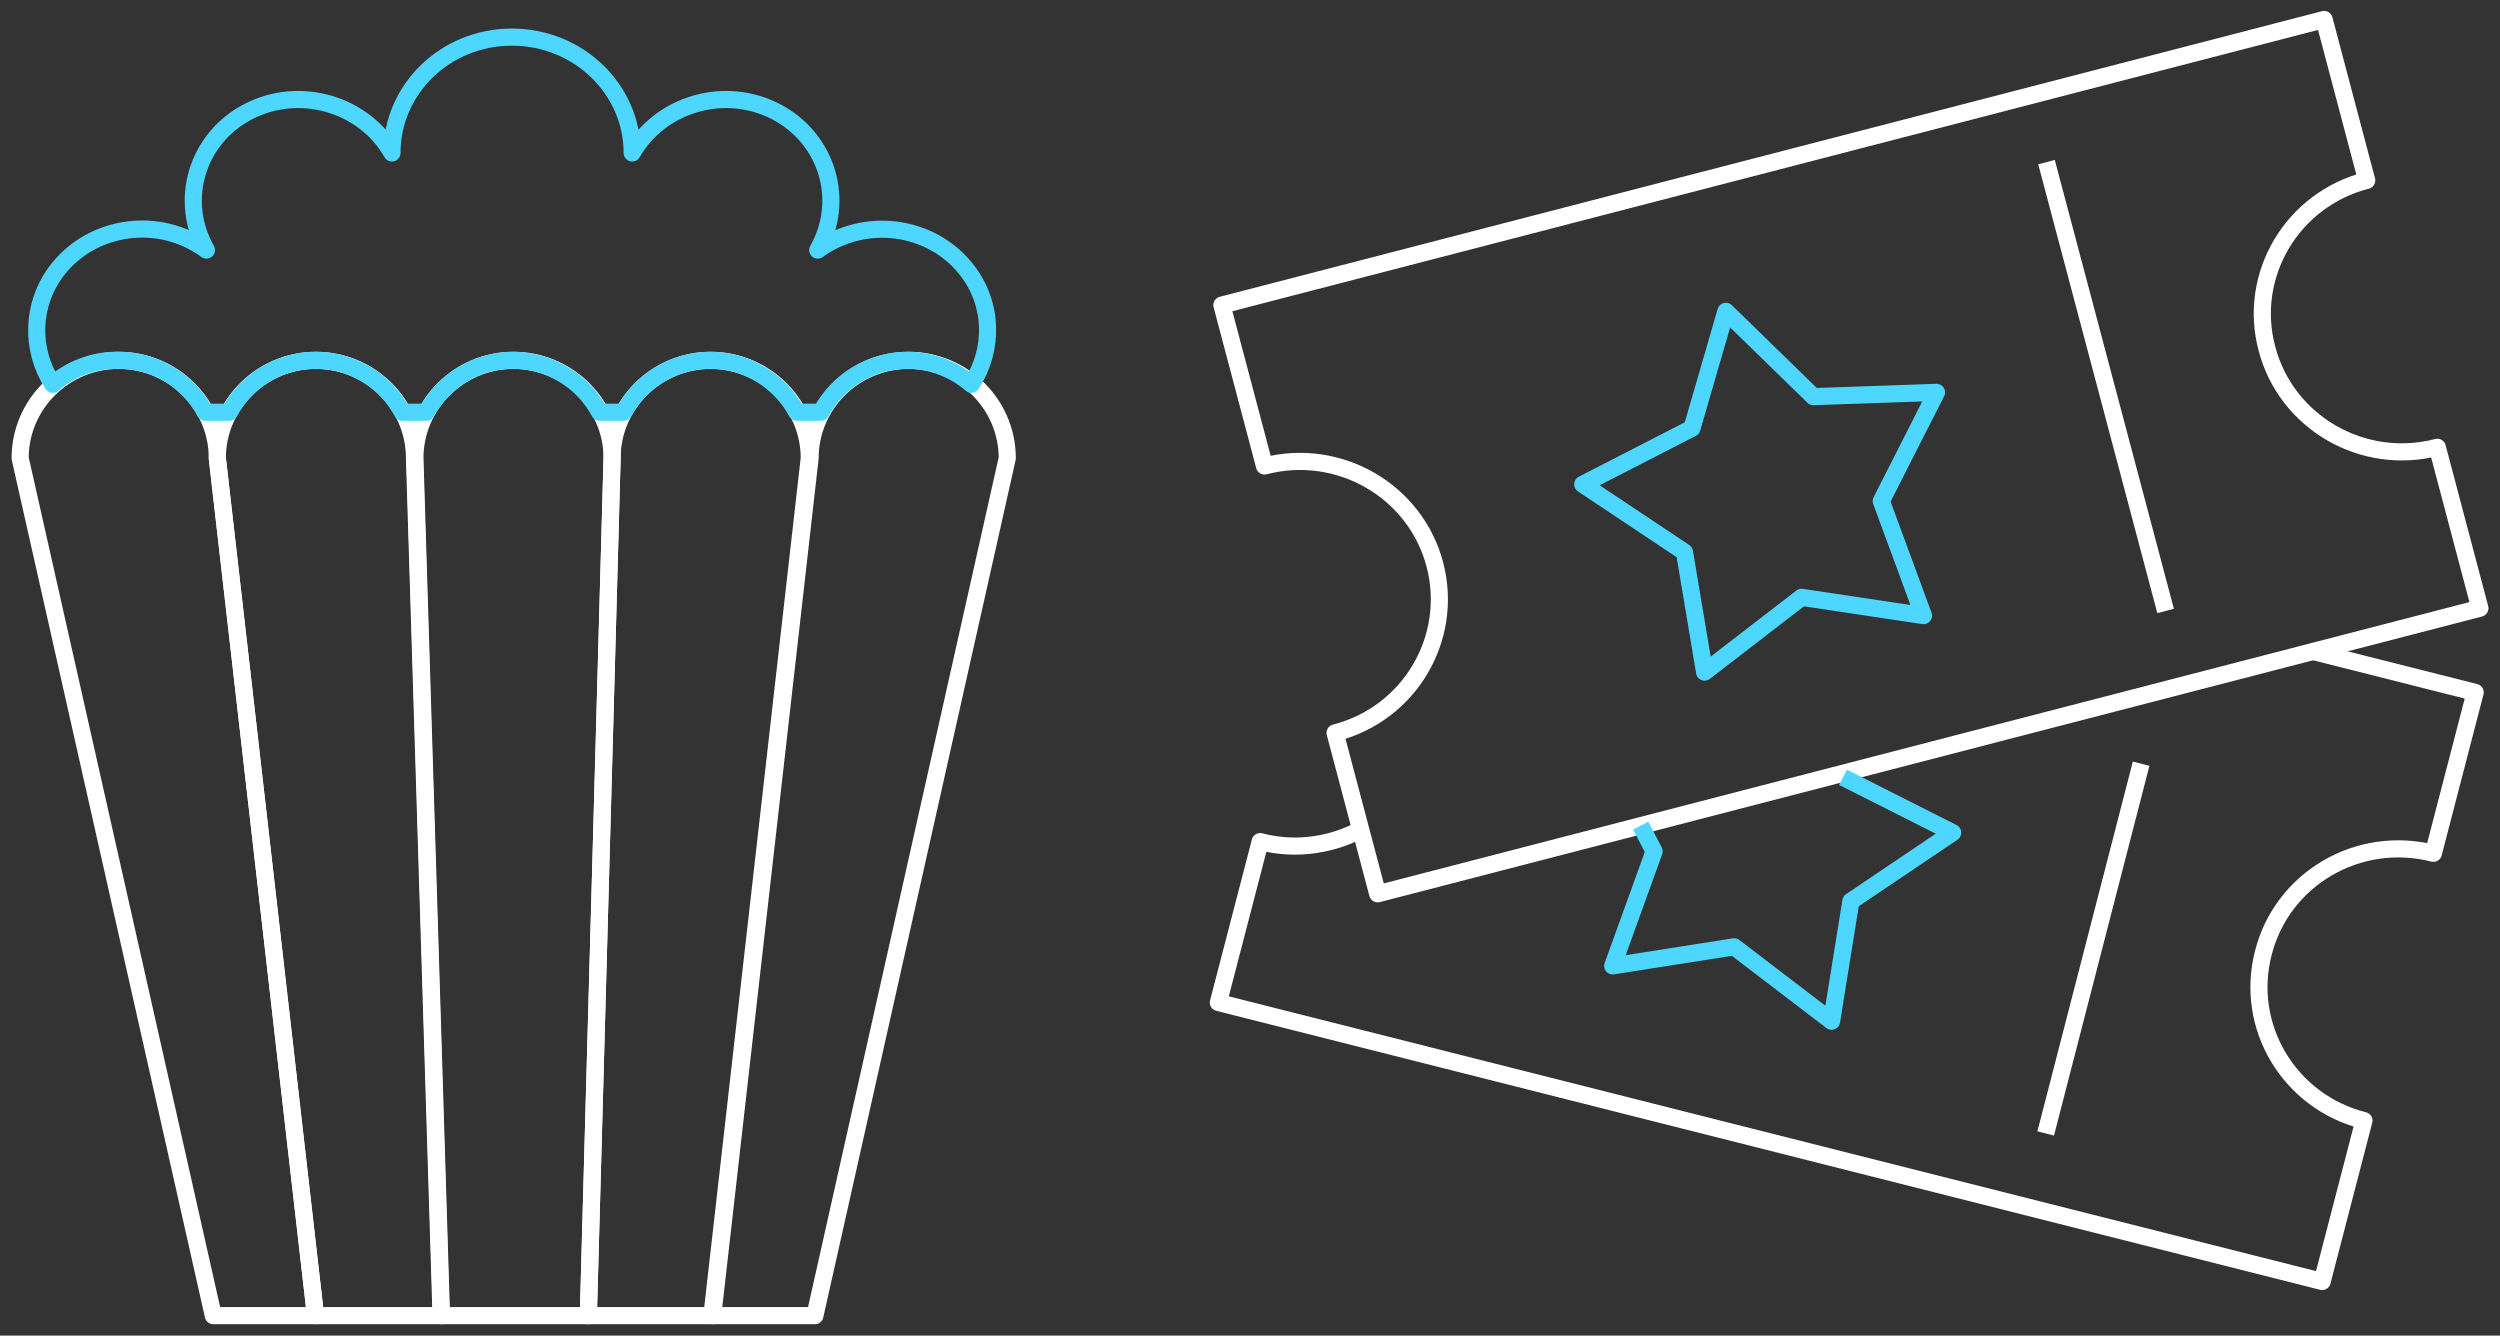
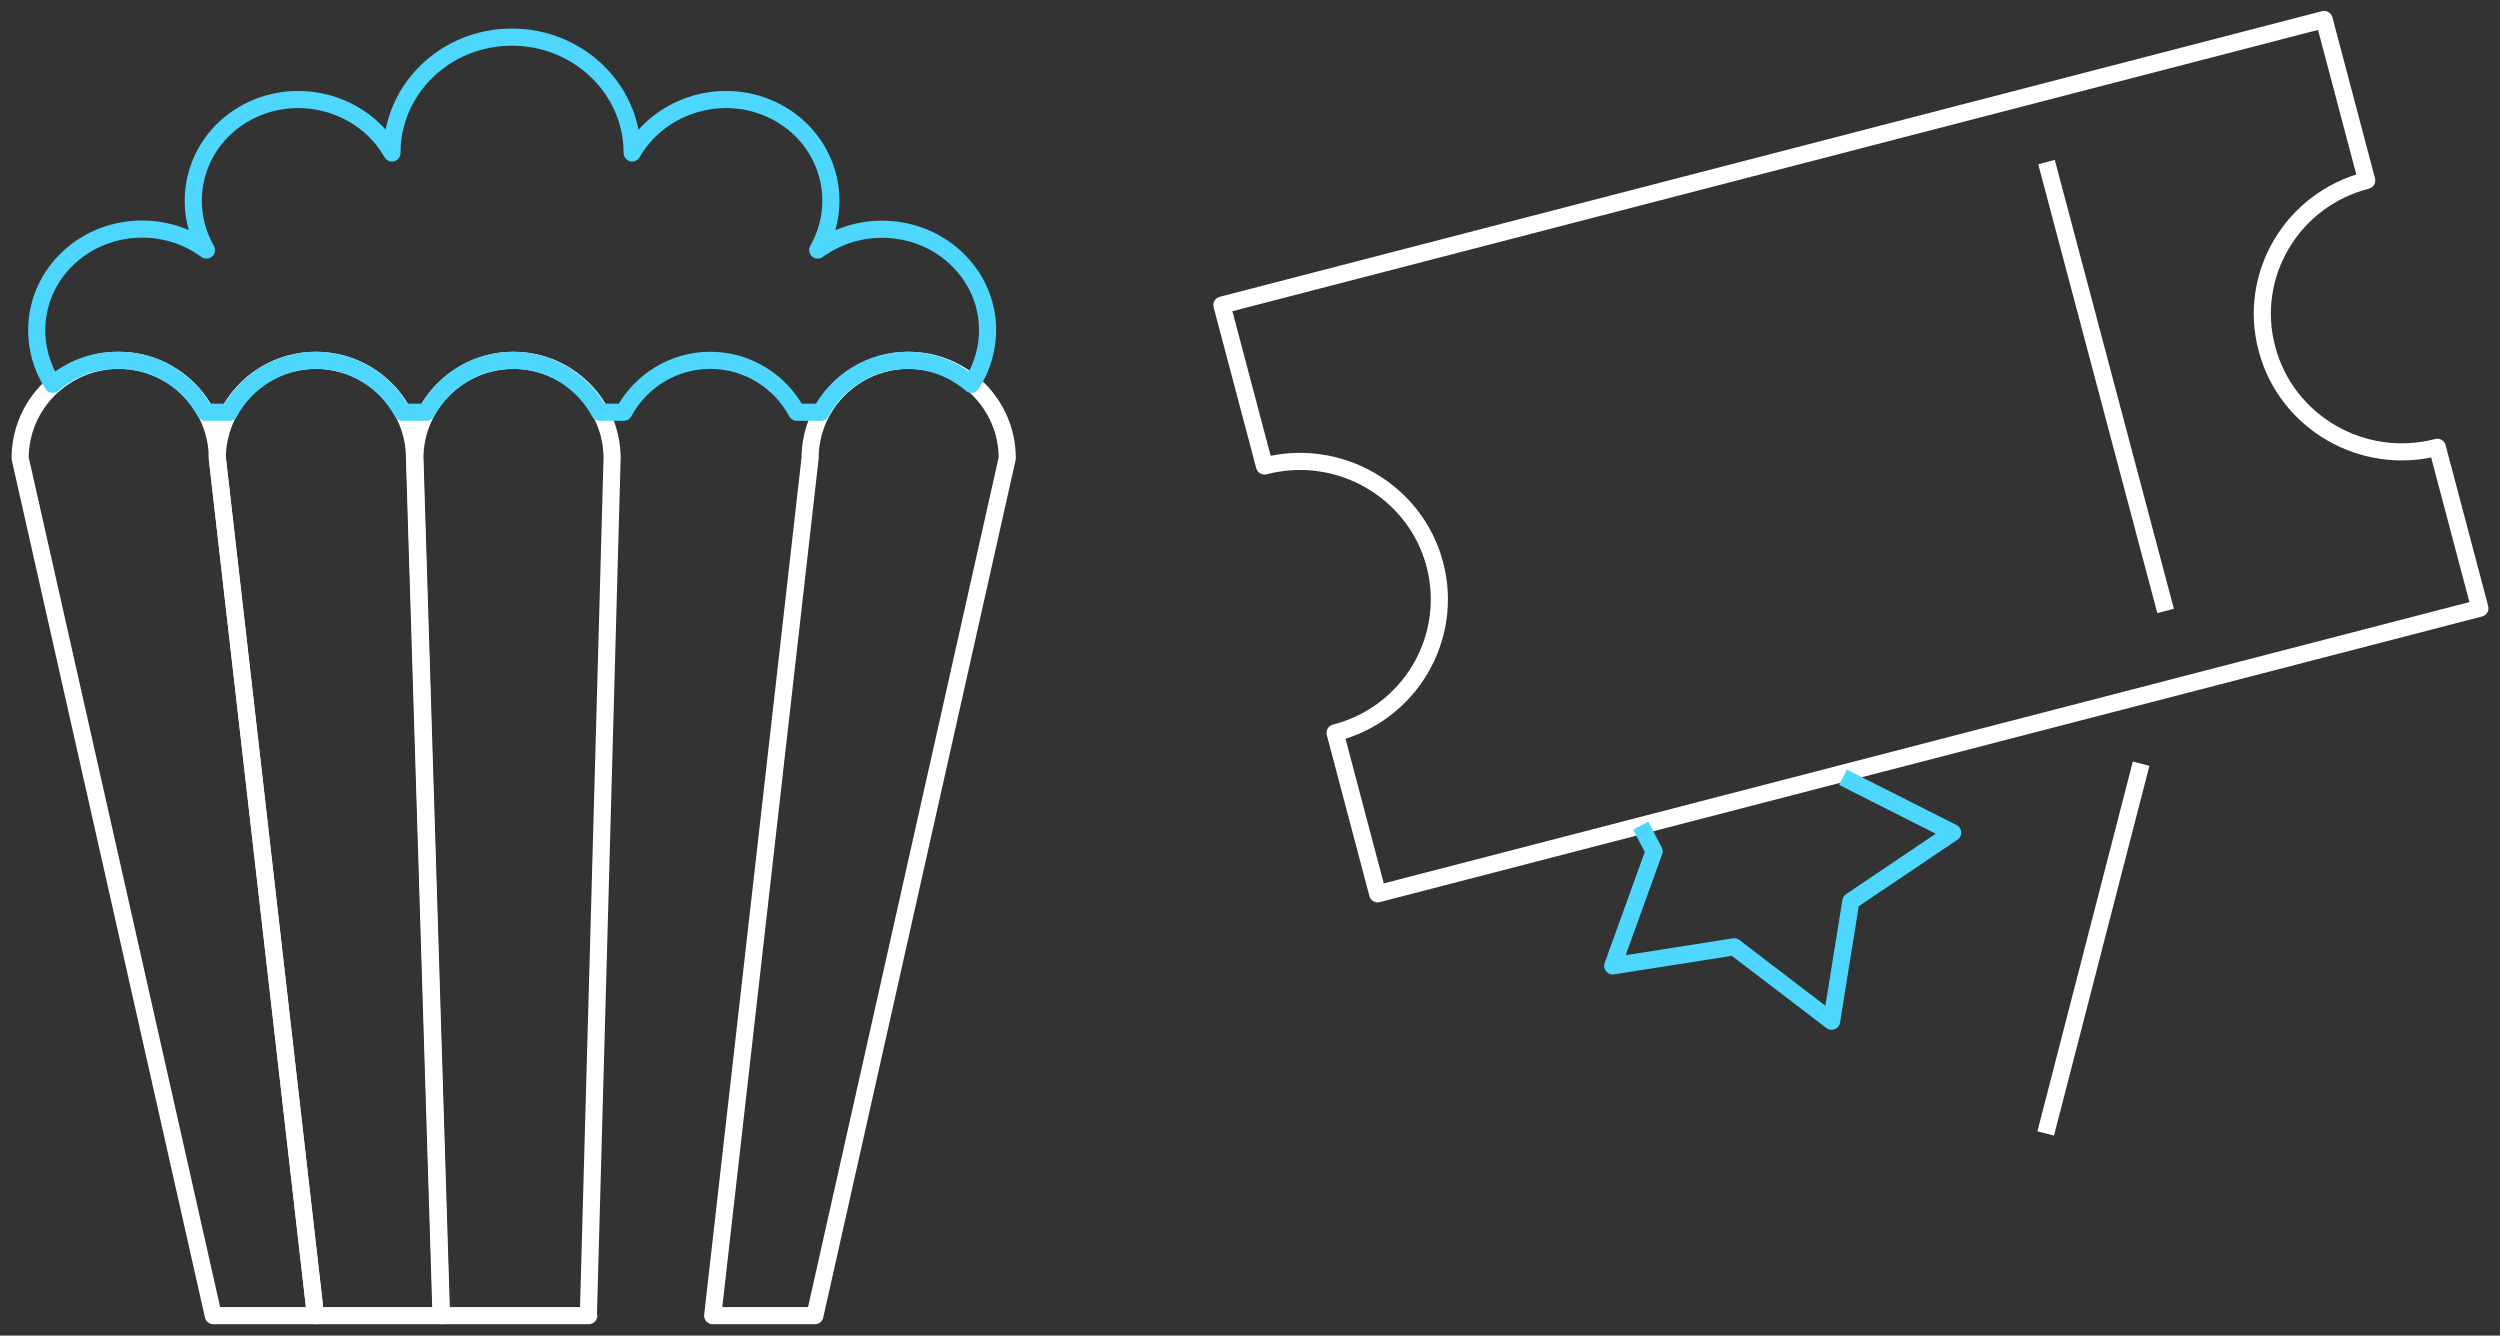
<svg xmlns="http://www.w3.org/2000/svg" width="146" height="78" viewBox="0 0 146 78" fill="none">
  <rect x="0" y="0" width="146" height="78" fill="#333333" stroke="none" />
  <path d="M34.383 76.834H25.782L24.23 26.76C24.23 23.61 26.816 21.044 29.988 21.044C33.161 21.044 35.746 23.61 35.746 26.76L34.36 76.834H34.383Z" stroke="white" stroke-linejoin="round" />
-   <path d="M41.598 76.834H34.359L35.746 26.76C35.746 23.61 38.331 21.044 41.504 21.044C44.677 21.044 47.262 23.61 47.262 26.76L41.574 76.834H41.598Z" stroke="white" stroke-linejoin="round" />
  <path d="M18.426 76.834H12.457L1.176 26.76C1.176 23.61 3.761 21.044 6.934 21.044C10.107 21.044 12.692 23.61 12.692 26.76L18.426 76.834Z" stroke="white" stroke-linejoin="round" />
  <path d="M25.782 76.834H18.426L12.691 26.76C12.691 23.61 15.277 21.044 18.449 21.044C21.622 21.044 24.207 23.61 24.207 26.76L25.758 76.834H25.782Z" stroke="white" stroke-linejoin="round" />
  <path d="M47.59 76.834H41.621L47.309 26.76C47.309 23.61 49.894 21.044 53.066 21.044C56.239 21.044 58.824 23.61 58.824 26.76L47.59 76.834Z" stroke="white" stroke-linejoin="round" />
  <path d="M6.932 21.043C9.141 21.043 11.021 22.28 11.985 24.076H13.395C14.359 22.28 16.262 21.043 18.448 21.043C20.634 21.043 22.537 22.28 23.501 24.076H24.911C25.875 22.28 27.778 21.043 29.964 21.043C32.15 21.043 34.053 22.28 35.017 24.076H36.427C37.39 22.28 39.294 21.043 41.48 21.043C43.665 21.043 45.569 22.28 46.533 24.076H47.943C48.906 22.28 50.81 21.043 52.996 21.043C54.429 21.043 55.722 21.58 56.732 22.443C58.048 20.413 58.025 17.73 56.427 15.723C54.359 13.11 50.481 12.62 47.755 14.603C49.4 11.71 48.319 8.093 45.334 6.53C42.349 4.966 38.589 6.04 36.92 8.933C36.92 5.2 33.771 2.167 29.893 2.167C26.016 2.167 22.89 5.2 22.89 8.933C21.245 6.04 17.461 4.966 14.476 6.53C11.492 8.093 10.41 11.71 12.056 14.603C9.329 12.597 5.452 13.11 3.383 15.723C1.809 17.73 1.762 20.413 3.078 22.443C4.088 21.58 5.381 21.043 6.815 21.043H6.932Z" stroke="#4DD7FF" stroke-linejoin="round" />
  <path d="M138.216 10.535L135.729 1.138L71.359 17.817L73.847 27.214C78.199 26.077 82.667 28.671 83.796 32.971C84.924 37.272 82.322 41.686 77.969 42.801L80.456 52.199L144.826 35.52L142.339 26.122C137.986 27.26 133.518 24.666 132.39 20.365C131.238 16.065 133.864 11.65 138.216 10.535Z" stroke="white" stroke-linejoin="round" />
-   <path d="M100.792 18.181L105.904 23.164L113.09 22.914L109.866 29.262L112.33 35.952L105.213 34.883L99.548 39.251L98.374 32.243L92.432 28.284L98.811 25.007L100.792 18.181Z" stroke="#4DD7FF" stroke-linejoin="round" />
  <path d="M126.471 35.679L119.516 9.466" stroke="white" stroke-linejoin="round" />
-   <path d="M79.766 48.285C77.969 49.332 75.758 49.718 73.594 49.15L71.152 58.547L135.614 74.839L138.055 65.442C133.703 64.35 131.054 59.958 132.183 55.635C133.288 51.311 137.733 48.717 142.109 49.832L144.55 40.435L135.084 38.045" stroke="white" stroke-linejoin="round" />
  <path d="M107.631 45.395L114.034 48.626L108.092 52.631L106.963 59.639L101.275 55.293L94.182 56.408L96.6 49.718L95.817 48.217" stroke="#4DD7FF" stroke-linejoin="round" />
  <path d="M119.469 66.193L125.042 44.599" stroke="white" stroke-linejoin="round" />
</svg>